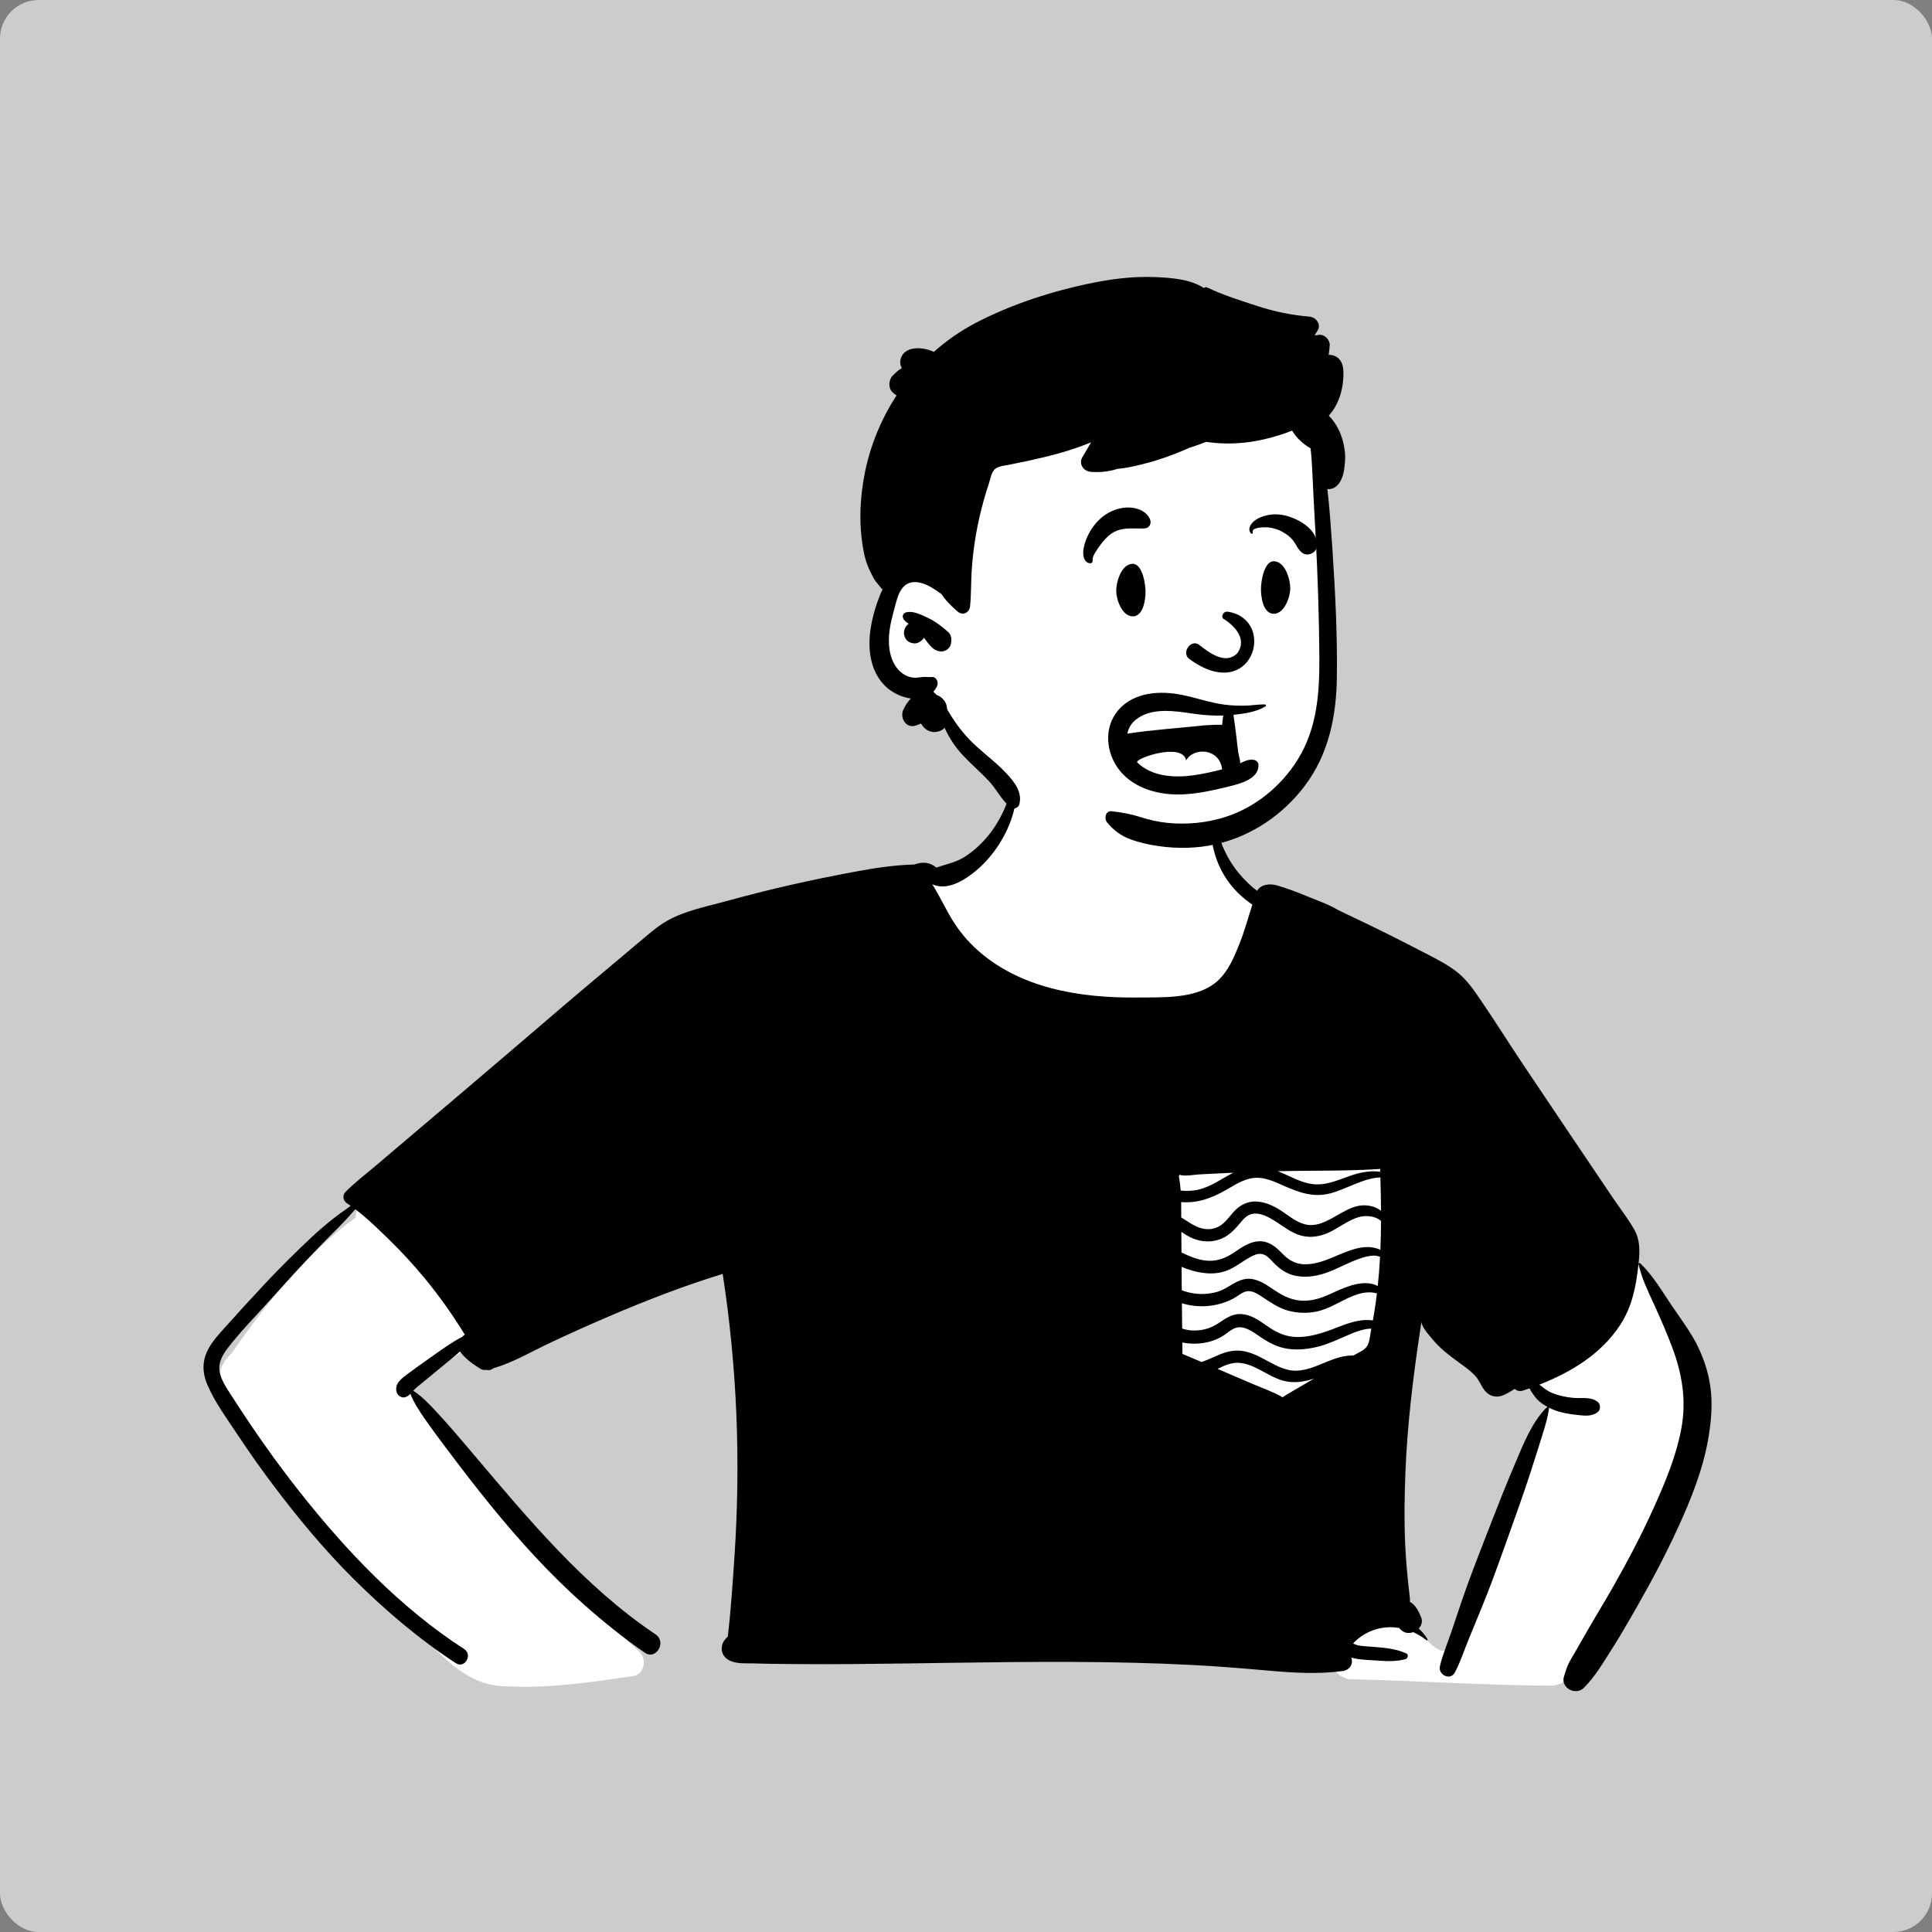
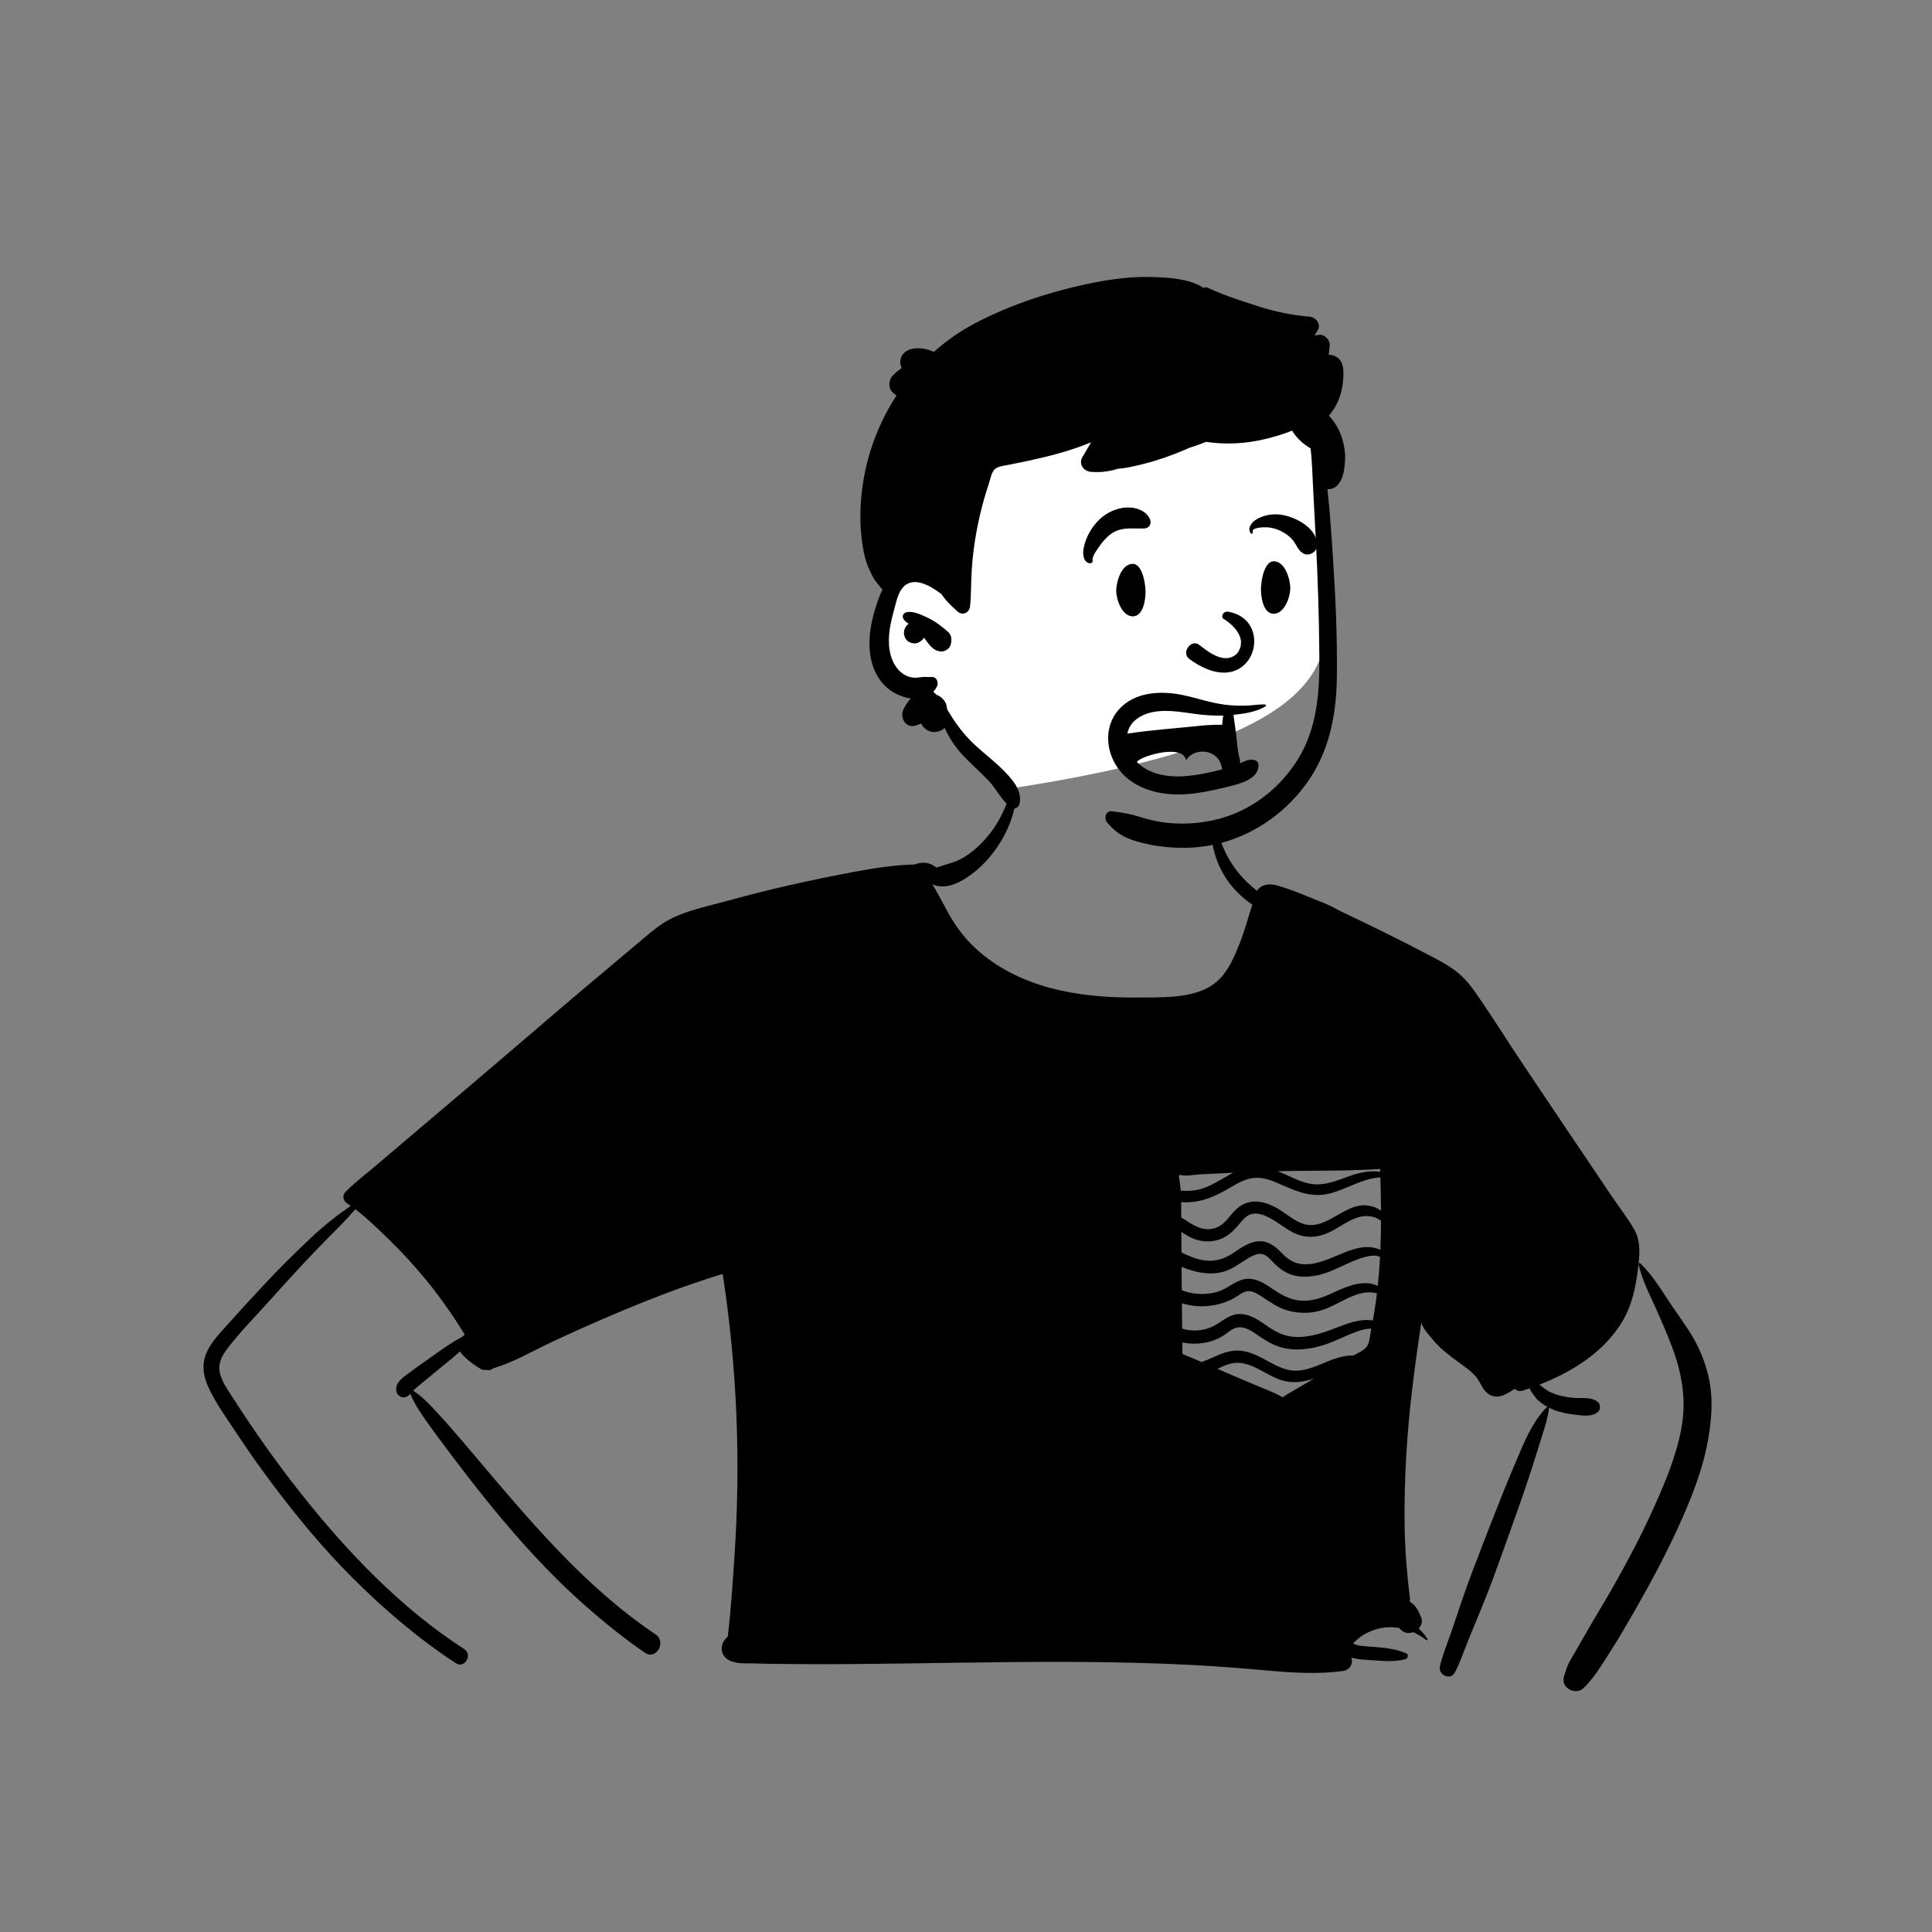
<svg xmlns="http://www.w3.org/2000/svg" viewBox="-395 -150 1500 1500" style="width: 585px; height: 585px; justify-content: center; align-self: center; transform: scale(1, 1);">
  <rect x="-395" y="-150" width="1500" height="1500" fill="#808080" stroke="none" />
-   <rect x="-395" y="-150" width="100%" height="100%" fill="#cccccc" rx="30" />
  <g transform="rotate(0 348.421 614.001)">
    <g transform="translate(0 459)">
-       <path d="M775.898 68.669C760.379 7.49 686.815 -3.146 633.159 0.696C616.289 5.139 615.152 15.977 613.771 29.147C613.296 33.675 612.793 38.479 611.611 43.394C606.99 62.603 592.008 83.504 562.905 101.07C563.776 99.044 536.193 102.393 535.209 115.513C488.786 133.715 437.665 134.573 392.365 156.383C348.063 179.097 310.074 212.153 269.202 240.28L110.794 354.916C106.996 357.665 105.078 362.026 105.219 366.175C67.315 394.016 37.062 431.092 10.33 469.537L8.629 471.992C3.645 476.016 -1.542 484.474 0.429 490.376C1.509 510.007 16.276 525.544 27.401 540.747L28.146 541.772C63.892 590.33 103.137 636.296 145.296 679.388C166.408 699.191 185.018 726.529 215.901 729.888C247.61 732.377 279.675 728.252 311.141 723.669L320.887 722.239C329.067 720.871 331.382 709.123 325.73 703.869C259.354 642.286 199.515 573.312 148.385 498.559C148.907 498.186 149.485 497.769 149.998 497.398L151.306 496.446C158.396 491.39 171.217 482.087 178.834 476.629L182.374 474.101C189.088 469.335 196.678 464.84 201.792 458.32C223.742 424.846 169.874 375.032 141.541 361.985C214.758 309.422 287.197 255.743 360.676 203.555C378.695 190.917 397.499 178.829 418.236 171.169C456.471 157.102 498.067 154.155 536.279 140.238C554.417 266.455 907.254 244.699 806.126 115.263C790.194 100.703 780.711 90.932 775.898 68.669ZM914.779 320.144C914.053 315.54 907.996 310.788 903.28 311.376C846.677 318.456 789.395 318.748 732.723 312.249C724.595 311.316 719.649 320.604 721.203 327.391L728.252 358.163L728.473 359.148C730.288 367.397 731.444 376.651 734.581 384.652C733.69 392.63 731.782 400.922 729.852 409.308C724.602 432.131 719.19 455.654 733.653 475.465C764.568 506.775 816.832 523.336 858.857 506.59C871.957 501.009 883.368 491.829 890.911 479.649C898.303 467.714 901.615 453.829 904.578 440.213L906.057 433.377C914.093 396.043 920.795 358.31 914.779 320.144ZM1024.89 412.266C1073.87 338.565 1120.56 420.109 1140.95 469.256C1163.72 532.805 1120.43 610.17 1088.4 667.419C1086.53 670.761 1084.7 674.034 1082.92 677.231C1071.05 693.333 1055.43 727.297 1034.51 729.759C981.787 729.544 928.994 725.832 876.242 724.726C842.18 716.276 889.97 665.089 922.982 683.785C932.984 687.527 937.981 698.883 947.734 702.526C950.965 703.215 951.461 701.968 952.611 699.076C952.726 698.787 952.847 698.482 952.978 698.161L953.183 697.666C955.76 691.543 958.259 685.386 960.797 679.247C982.274 626.357 1004.98 573.934 1027.56 521.533C1032.38 510.156 1025.61 500.783 1016.82 494.011C1014.98 492.5 1011.5 490.394 1007.95 488.251C998.481 482.539 988.584 476.565 1008.42 480.895C997.914 456.522 1010.53 431.783 1024.89 412.266Z" transform="translate(-224 -30)" fill="#FFFFFF" fill-rule="evenodd" stroke="none" />
      <path d="M630.857 0.303C630.797 -0.116 630.137 -0.086 630.047 0.303C626.227 16.914 620.537 32.814 609.667 46.274C604.407 52.774 598.157 58.675 591.097 63.164C584.027 67.664 576.557 68.934 568.987 71.594C567.537 70.394 565.907 69.444 564.347 68.794C560.567 67.234 555.747 67.744 551.907 69.204C536.427 69.564 520.887 71.984 505.707 74.803C488.817 77.934 471.997 81.394 455.247 85.194C438.517 88.994 421.877 93.255 405.327 97.784L404.345 98.051C389.59 102.037 373.489 105.291 360.097 112.814C354.405 116.011 349.294 120.157 344.288 124.349L334.52 132.55L314.546 149.359C303.305 158.809 292.034 168.232 280.867 177.774C254.087 200.664 227.367 223.614 200.497 246.404C185.537 259.094 170.577 271.784 155.617 284.464C148.267 290.704 140.917 296.944 133.567 303.175C125.747 309.803 117.437 316.133 110.227 323.414C107.587 326.074 108.347 330.264 111.357 332.224C112.347 332.864 113.317 333.524 114.287 334.214C103.507 341.633 93.427 349.644 83.757 358.734C71.447 370.284 59.387 382.184 47.857 394.524C36.367 406.824 24.977 419.244 13.787 431.814L13.33 432.329C8.462 437.828 3.783 443.674 1.417 450.714C-1.163 458.374 -0.003 466.244 3.147 473.514C9.157 487.335 18.747 500.224 27.037 512.755C35.587 525.664 44.507 538.294 53.817 550.664C72.917 576.014 93.297 600.714 115.787 623.144C140.287 647.585 166.917 670.344 195.907 689.294C202.797 693.794 209.227 682.734 202.347 678.284C152.707 646.184 111.107 602.425 74.637 556.255C56.427 533.204 39.427 509.114 23.557 484.394L23.171 483.795C19.284 477.794 14.774 471.632 12.877 464.684C10.911 457.476 13.923 451.197 18.153 445.523L18.637 444.883C28.327 432.244 39.747 420.633 50.407 408.803L55.524 403.128C65.76 391.776 76.028 380.441 86.657 369.444C93.057 362.835 99.487 356.224 106.007 349.744C109.319 346.448 112.452 342.966 115.554 339.458L117.877 336.824C125.298 342.437 132.25 348.987 138.937 355.444L143.357 359.724C153.197 369.264 162.497 379.335 171.257 389.883C182.907 403.904 193.347 418.744 202.867 434.184C202.487 434.474 202.117 434.764 201.737 435.064C201.407 435.324 201.117 435.624 200.877 435.944C192.906 440.044 185.552 445.369 178.237 450.557L176.147 452.034C170.297 456.144 164.457 460.274 158.727 464.553C158.521 464.707 158.314 464.862 158.105 465.019C153.516 468.445 148.28 472.355 149.887 478.734C150.577 481.484 154.037 483.794 156.857 482.694C158.507 482.053 159.637 481.204 160.637 480.194C163.239 486.898 167.53 493.439 171.565 499.261L172.527 500.644C177.127 507.244 181.932 513.697 186.762 520.13L190.387 524.954C201.067 539.175 211.967 553.303 223.197 567.094C245.387 594.344 269.087 620.494 295.427 643.803C310.457 657.114 326.107 669.764 342.647 681.154C351.387 687.184 359.777 672.814 350.977 666.914C295.299 629.589 251.853 576.964 208.846 526.18L202.765 519.009C196.482 511.616 190.148 504.251 183.587 497.114C177.477 490.464 170.657 482.814 162.867 477.774C162.904 477.727 162.944 477.68 162.986 477.633L163.247 477.344C165.047 475.374 167.297 473.744 169.337 472.034C174.477 467.734 179.657 463.474 184.857 459.234C189.647 455.335 194.517 451.484 199.047 447.284C202.777 452.284 208.077 456.374 213.347 459.694L213.857 460.018C214.197 460.231 214.537 460.438 214.877 460.644C216.557 461.654 218.267 461.874 219.807 461.514L219.817 461.514L220.036 461.59C221.723 462.126 223.626 461.552 224.987 460.344C239.957 456.024 254.027 447.714 268.037 441.064C283.387 433.784 298.917 426.844 314.527 420.154C343.387 407.784 373.007 396.255 403.087 387.064C414.297 459.604 417.137 532.505 412.277 605.784C410.877 626.724 409.507 647.675 407.067 668.524C405.877 669.724 404.737 670.954 403.907 672.335C401.037 677.124 402.097 683.064 406.857 686.303C411.469 689.445 418.01 689.437 423.84 689.43C425.305 689.428 426.724 689.426 428.057 689.474L431.4 689.585C436.973 689.749 442.555 689.816 448.134 689.871L461.335 689.994C489.538 690.21 517.747 689.9 545.95 689.502L581.316 688.99C643.898 688.097 706.521 687.466 769.047 690.755C788.377 691.764 807.647 693.374 826.927 695.074C846.017 696.755 865.207 697.954 884.277 695.414C890.627 694.564 892.697 689.133 891.177 684.974C897.527 686.774 904.517 686.744 911.027 687.244L912.53 687.356C919.532 687.855 926.358 688 933.237 686.133C935.107 685.624 935.797 682.574 933.817 681.684C924.397 677.444 914.297 677.164 904.167 676.324L901.53 676.108C899.77 675.956 898.01 675.767 896.277 675.414C896.02 675.363 895.345 675.119 894.522 674.807L892.537 674.044C892.827 673.694 893.117 673.335 893.397 673.053C895.027 671.434 896.737 669.944 898.627 668.624C907.727 662.294 918.237 660.264 928.347 661.925C929.617 663.654 931.377 665.014 933.417 665.574C935.297 666.094 937.337 665.904 939.207 665.194C942.767 666.784 946.177 668.854 949.347 671.374C949.847 671.774 950.687 671.274 950.297 670.633C948.367 667.474 946.067 664.714 943.487 662.364C945.647 660.074 946.687 656.904 945.347 653.644C943.587 649.364 941.057 643.883 936.657 641.714C936.777 640.449 936.673 639.115 936.514 637.736L936.387 636.694C935.837 632.194 935.367 627.684 934.917 623.164C934.007 614.144 933.347 605.104 932.947 596.053C932.137 577.934 932.447 559.803 933.137 541.694C934.547 504.974 938.957 468.414 944.417 432.104C944.807 429.524 945.197 426.934 945.577 424.354C945.617 425.085 945.827 425.835 946.167 426.633C947.907 430.764 951.737 434.844 954.597 438.284C960.284 445.095 967.132 450.305 974.196 455.462L978.048 458.264C981.316 460.648 984.514 463.145 987.277 466.104C990.087 469.114 991.407 472.744 993.627 476.104C996.097 479.864 999.727 482.414 1004.35 482.294C1008.01 482.196 1011.58 480.272 1014.9 478.245L1018.01 476.324C1019.64 477.814 1021.95 478.494 1024.74 477.553C1026.34 477.014 1027.94 476.464 1029.54 475.894C1030.77 478.784 1034.59 483.61 1035.51 484.589L1035.63 484.704C1037.97 486.914 1040.63 488.784 1043.47 490.324C1043.26 490.344 1043.05 490.425 1042.9 490.585C1031.33 502.216 1024.76 519.093 1018.4 534.102L1017.73 535.675C1011.6 550.024 1005.87 564.548 1000.2 579.085L994.427 593.922C988.6 608.889 982.802 623.87 977.567 639.053C974.557 647.794 971.657 656.564 968.697 665.324C965.787 673.954 961.977 682.755 959.957 691.624C958.417 698.383 968.017 703.094 971.537 696.514C975.817 688.524 978.687 679.464 982.137 671.074C985.667 662.484 989.207 653.883 992.727 645.284C998.423 631.349 1003.58 617.197 1008.67 603.026L1013.62 589.212C1019.36 573.204 1025.08 557.176 1030.34 540.994C1033.1 532.494 1035.78 523.994 1038.44 515.474L1039.74 511.302C1041.81 504.718 1043.76 498.204 1044.66 491.314C1044.68 491.175 1044.66 491.044 1044.62 490.934C1045.87 491.564 1047.16 492.133 1048.46 492.644C1053.73 494.704 1059.26 495.744 1064.87 496.364L1065.23 496.404C1065.71 496.459 1066.2 496.516 1066.69 496.574C1072.29 497.235 1078.08 497.919 1082.65 494.194C1084.78 492.464 1084.72 488.303 1082.65 486.574C1078.84 483.378 1073.93 483.408 1069.06 483.437C1067.33 483.448 1065.61 483.458 1063.94 483.324C1057.97 482.835 1052.08 481.614 1046.56 479.255C1042.97 477.714 1040.14 475.294 1037.13 473.053C1061.78 463.374 1085.08 449.314 1099.87 426.734C1109.26 412.373 1112.33 396.288 1114.11 379.541L1114.29 377.864C1115.22 368.734 1115.35 360.335 1110.58 352.154C1105.6 343.594 1099.34 335.585 1093.79 327.374C1070.84 293.454 1048.02 259.454 1025.2 225.454C1013.9 208.604 1003.13 191.364 991.697 174.604C986.697 167.274 981.377 159.454 974.527 153.734C967.797 148.114 960.127 144.044 952.387 140.014L948.43 137.961C929.958 128.39 911.402 119.002 892.567 110.154C888.787 108.374 884.767 106.364 880.577 104.364C873.677 100.194 865.347 97.384 857.977 94.324L856.488 93.709C849.03 90.644 841.401 87.743 833.667 85.484C827.897 83.794 821.007 84.484 818.037 89.614C812.997 85.934 808.587 81.553 804.517 76.784C799.587 71.024 795.477 64.444 792.367 57.524C790.757 53.954 789.537 50.204 788.457 46.434C787.527 43.194 787.237 39.774 785.727 36.744C785.387 36.064 784.187 36.014 783.867 36.744C781.066 43.08 782.815 51.951 784.555 58.658L784.887 59.914C787.137 68.324 791.037 76.204 796.197 83.204C801.147 89.925 807.447 95.675 814.317 100.384C811.027 110.484 808.317 120.734 804.357 130.664C800.327 140.794 795.867 151.585 787.767 159.175C773.757 172.309 750.71 172.376 731.85 172.43C730.418 172.434 729.009 172.438 727.631 172.448L724.491 172.477C680.039 172.835 632.706 165.357 598.997 133.894C590.567 126.024 583.897 117.034 578.297 106.984C575.167 101.364 572.287 95.594 569.077 90.024C567.997 88.154 566.937 86.284 565.787 84.505C566.067 84.664 566.367 84.803 566.687 84.925C576.895 88.912 588.007 82.975 596.23 76.827L596.857 76.354C604.907 70.214 611.737 62.574 617.277 54.114C627.427 38.624 633.657 18.925 630.857 0.303ZM862.481 306.961C879.511 306.847 896.558 306.732 913.517 305.564C913.547 306.294 913.567 307.014 913.587 307.744C905.857 306.624 897.507 308.344 890.257 310.904C882.657 313.585 874.997 316.904 866.867 317.494C859.277 318.044 852.377 315.494 845.597 312.374L842.73 311.059C839.859 309.748 836.98 308.46 834.077 307.335C834.197 307.335 834.317 307.324 834.437 307.324L837.474 307.253C845.797 307.073 854.137 307.017 862.481 306.961ZM799.497 308.534C797.627 308.604 795.757 308.684 793.887 308.764C786.967 309.064 780.047 309.404 773.127 309.794C771.788 309.867 770.363 310.034 768.902 310.205C765.137 310.646 761.133 311.116 757.747 310.064C757.627 310.544 757.467 311.005 757.257 311.454C757.967 314.994 758.407 318.654 758.677 322.354C763.017 322.824 767.427 322.664 771.707 321.774C781.977 319.644 790.317 313.164 799.497 308.534ZM874.797 324.534C887.467 321.244 900.447 312.614 913.717 312.154C913.977 320.794 914.167 329.434 914.217 338.053C909.687 334.434 903.067 333.104 897.067 334.154C891.351 335.149 885.85 338.302 880.34 341.46C872.067 346.201 863.773 350.955 854.697 348.434C847.957 346.553 842.387 341.704 836.627 337.954C830.867 334.204 824.277 331.133 817.307 330.854C810.827 330.585 805.047 333.394 800.617 338.014C795.797 343.044 792.497 349.154 785.477 351.434C778.211 353.785 771.93 351.281 765.836 347.471L765.147 347.034C763.227 345.794 761.207 344.434 759.107 343.234C759.104 342.116 759.105 340.991 759.105 339.857L759.105 339.848C759.106 337.022 759.107 334.165 759.057 331.303C771.839 332.367 782.987 328.1 793.935 321.867L795.087 321.204C801.097 317.704 807.277 313.835 814.267 312.694C821.437 311.534 828.387 314.085 834.857 316.925L836.484 317.642C849.092 323.2 860.644 328.207 874.797 324.534ZM827.757 343.574C823.987 341.585 819.397 339.734 815.037 340.314C810.877 340.863 808.105 343.685 805.543 346.701L804.156 348.353C799.573 353.774 795.062 358.333 787.997 360.564C780.677 362.864 772.917 361.964 766.107 358.594C763.687 357.394 761.437 355.904 759.177 354.434L759.297 370.383C763.817 372.633 768.417 374.664 773.467 375.894C782.787 378.164 790.707 376.484 798.677 371.344L799.514 370.799C805.517 366.857 811.672 362.164 819.087 361.724C826.323 361.291 831.754 365.303 836.519 370.213L837.077 370.794C843.087 377.133 849.157 380.224 858.097 379.494C866.764 378.786 874.876 374.959 882.816 371.662L883.537 371.364C890.797 368.383 899.167 365.314 907.137 366.454C909.047 366.724 911.517 367.314 913.717 368.344C914.037 360.883 914.187 353.414 914.217 345.934C909.687 342.005 902.637 341.354 896.967 342.964C888.087 345.484 880.817 351.984 872.337 355.514C864.817 358.644 856.977 359.344 849.307 356.383C841.387 353.324 835.177 347.494 827.757 343.574ZM812.507 374.074C815.287 372.524 818.517 371.014 821.787 371.644C825.171 372.301 827.615 374.975 829.9 377.406L830.657 378.204C835.867 383.604 841.527 387.544 849.067 388.755C857.207 390.064 865.657 388.544 873.287 385.624C881.337 382.553 888.907 378.274 897.037 375.404C900.757 374.094 904.947 372.835 908.937 372.854C910.607 372.864 912.057 373.244 913.457 373.764C913.067 381.335 912.487 388.894 911.687 396.454C901.513 391.127 888.283 396.456 878.091 401.138L876.217 402.005C868.167 405.744 860.337 408.564 851.327 407.734C842.806 406.95 836.201 402.934 829.39 398.313L827.597 397.089C821.639 393.051 814.67 389.498 807.277 391.324C800.047 393.104 794.517 398.803 787.307 400.914C780.237 402.984 772.627 403.204 765.447 401.564C763.427 401.094 761.447 400.505 759.517 399.774C759.467 393.704 759.417 387.633 759.377 381.564C769.637 385.914 780.937 388.204 791.267 385.544C799.297 383.474 805.417 378.005 812.507 374.074ZM1114.2 379.624C1114.03 378.865 1114.94 378.284 1115.53 378.855C1125.5 388.464 1132.54 400.744 1140.27 412.124C1147.63 422.964 1155.64 433.384 1161.13 445.345C1166.23 456.464 1169.52 467.744 1170.5 479.964C1171.48 492.095 1170.21 504.255 1168.07 516.204C1163.86 539.744 1154.86 562.034 1144.98 583.685C1135.37 604.732 1124.52 625.18 1113.06 645.256L1108.95 652.424C1103.94 661.15 1098.87 669.861 1093.45 678.315C1086.7 688.835 1080.54 699.695 1071.64 708.475C1065.32 714.725 1053.41 708.475 1056.29 699.544C1057.54 695.655 1058.52 691.994 1060.46 688.384C1061.93 685.634 1063.59 682.964 1065.15 680.255C1068.27 674.835 1071.36 669.395 1074.48 663.975C1081.03 652.585 1087.93 641.405 1094.42 629.975C1105.68 610.155 1116.31 589.964 1125.71 569.185L1126.81 566.732C1135.46 547.49 1143.66 527.559 1147.46 506.744C1151.46 484.815 1147.88 464.145 1140.09 443.534C1136.06 432.874 1131.53 422.454 1126.82 412.074L1125.91 410.091C1121.36 400.184 1116.54 390.33 1114.2 379.624ZM821.749 404.753L820.544 403.977C817.366 401.949 813.721 399.848 809.827 400.594C806.347 401.264 803.357 404.034 800.327 405.744C793.677 409.494 786.217 411.544 778.607 412.064C772.277 412.494 765.707 411.724 759.617 409.844L759.827 429.505C762.057 430.214 764.367 430.724 766.797 430.904C774.177 431.454 781.377 429.684 787.567 425.614L790.698 423.535C796.057 420.014 801.085 417.22 808.177 418.505C815.197 419.784 821.087 424.284 826.827 428.204L827.768 428.836C834.36 433.188 841.042 435.997 849.127 436.064C857.857 436.133 866.487 433.704 874.617 430.714C882.687 427.755 890.357 424.204 898.987 423.114C901.627 422.784 904.847 422.684 907.877 423.204C908.277 420.974 908.657 418.755 909.017 416.524C909.797 411.734 910.467 406.954 911.047 402.164C900.929 399.441 891.322 404.34 881.865 409.162C877.013 411.636 872.199 414.09 867.377 415.484C859.127 417.864 850.147 417.835 841.897 415.534C834.263 413.404 828.262 408.982 821.749 404.753ZM819.419 435.241L820.497 435.974C827.147 440.434 833.817 444.053 841.847 445.214C850.077 446.404 858.427 445.383 866.417 443.234C874.577 441.044 882.157 437.294 889.907 434.005C894.007 432.264 898.147 430.704 902.547 429.894C903.947 429.633 905.327 429.564 906.687 429.564C906.617 429.954 906.537 430.354 906.457 430.744C905.687 434.644 905.487 440.204 903.137 443.524C900.977 446.585 896.337 448.324 893.237 450.144L892.877 450.354L892.066 450.36C889.632 450.402 887.183 450.676 884.807 451.144C879.67 452.146 874.616 454.237 869.548 456.333C860.398 460.119 851.201 463.923 841.387 461.374C828.947 458.154 819.117 448.484 806.107 446.814C799.197 445.925 792.887 447.803 786.637 450.614L784.447 451.595C781.201 453.04 778.114 454.358 774.907 455.454C769.967 453.335 765.027 451.234 760.057 449.184L759.957 440.303C766.527 441.664 773.527 441.454 779.637 440.044C783.317 439.194 786.947 437.784 790.247 435.944C793.527 434.124 796.257 431.394 799.587 429.704C806.373 426.261 813.045 430.854 818.718 434.759C818.953 434.921 819.187 435.082 819.419 435.241ZM804.057 456.094C798.057 455.675 792.657 458.154 787.297 460.794C790.317 462.104 793.337 463.404 796.357 464.694L816.457 473.274C823.097 476.104 830.127 478.564 836.437 482.053C836.887 482.303 837.247 482.604 837.517 482.954C844.077 478.755 851.017 475.005 857.667 471.014C859.187 470.104 860.717 469.194 862.247 468.284C854.327 470.934 846.207 472.264 837.607 469.774C826.137 466.464 816.177 456.944 804.057 456.094Z" transform="translate(-236.997 -7)" fill="#000000" fill-rule="evenodd" stroke="none" />
    </g>
    <g transform="translate(225 0)">
      <g>
        <g>
-           <path d="M340.529 155.003C338.376 136.088 341.162 96.552 341.348 94.15C342.529 78.965 335.414 19.002 321.964 24.527C299.401 6.666 269.351 2.722 241.251 0.838C182.883 -3.076 120.791 5.909 75.72 45.189C53.432 65.588 31.732 95.257 33.477 126.149C13.226 155.431 -15.324 195.598 9.908 229.831C18.485 240.768 32.116 244.841 42.891 253.124C64.562 270.604 78.159 295.69 100.036 313.066C157.996 365.149 256.413 376.029 313.359 316.789C357.394 273.885 350.274 209.699 342.529 155.003C337.321 118.23 344.728 191.904 340.529 155.003Z" transform="translate(65.001 149)" fill="#FFFFFF" stroke="none" />
+           <path d="M340.529 155.003C338.376 136.088 341.162 96.552 341.348 94.15C342.529 78.965 335.414 19.002 321.964 24.527C299.401 6.666 269.351 2.722 241.251 0.838C182.883 -3.076 120.791 5.909 75.72 45.189C53.432 65.588 31.732 95.257 33.477 126.149C13.226 155.431 -15.324 195.598 9.908 229.831C18.485 240.768 32.116 244.841 42.891 253.124C64.562 270.604 78.159 295.69 100.036 313.066C357.394 273.885 350.274 209.699 342.529 155.003C337.321 118.23 344.728 191.904 340.529 155.003Z" transform="translate(65.001 149)" fill="#FFFFFF" stroke="none" />
          <path d="M227.86 0.105C211.919 -0.485 195.89 1.475 180.28 4.625C149.299 10.865 117.57 21.075 89.509 35.715C77.727 41.865 66.857 49.46 57.054 58.209C48.193 53.972 34.213 53.628 31.373 63.344C30.558 66.133 30.964 68.661 32.134 70.823C31.793 71.017 31.456 71.225 31.126 71.446C28.891 72.942 27.698 74.031 26.314 75.406L25.221 76.502C21.761 79.973 21.434 86.396 25.221 89.823L25.739 90.291L26.058 90.569C26.703 91.111 27.395 91.569 28.118 91.949C14.847 112.287 5.839 135.465 2.11 159.685C-0.081 173.905 -0.72 188.125 0.93 202.435C1.73 209.425 2.93 216.885 5.379 223.495C6.57 226.725 8.249 229.865 9.759 232.965C11.4 236.345 14.089 238.815 16.299 241.835C16.539 242.145 16.919 242.305 17.289 242.315C16.62 243.695 16.009 245.095 15.44 246.485C12.169 254.475 9.65 263.085 8.19 271.595C5.44 287.645 7.12 305.695 19.339 317.705C24.209 322.485 31.749 326.315 39.16 327.335C36.789 329.775 34.879 332.675 33.35 336.015C30.49 342.245 35.259 350.675 42.839 348.355C44.28 347.915 45.709 347.355 47.11 346.735C49.289 351.065 53.95 353.995 58.95 353.245C61.86 352.805 63.959 351.675 65.4 350.085C69.009 358.065 73.799 365.315 79.87 371.715C86.289 378.495 93.379 384.605 99.78 391.405C105.999 398.005 109.69 406.625 117.02 412.065C119.299 413.755 122.79 411.955 123.43 409.455C125.915 399.726 119.222 391.626 112.872 384.935L112.07 384.095C105.259 377.015 97.39 371.105 90.14 364.505C82.61 357.645 76.549 350.365 71.089 341.765C70.617 341.025 70.147 340.27 69.675 339.507L67.53 336.025C67.419 335.515 67.299 335.015 67.16 334.525C67.049 332.555 66.39 330.685 65.12 328.965C63.549 326.835 61.45 325.225 59.11 324.475C58.32 323.635 57.499 322.835 56.64 322.095C57.709 320.925 58.65 319.545 59.45 317.945C60.93 314.965 59.2 310.225 55.24 310.615C54.05 310.729 52.882 310.675 51.714 310.621C50.437 310.562 49.161 310.503 47.86 310.665C47.548 310.704 47.237 310.745 46.926 310.786C44.789 311.069 42.656 311.351 40.499 311.055C36.07 310.425 32.1 308.025 29.22 304.665C22.009 296.265 21.249 284.185 22.759 273.705C23.426 269.026 24.567 264.428 25.779 259.855L27.652 252.851C28.72 248.937 30.007 244.881 32.52 241.695C40.406 231.694 53.918 239.542 62.005 245.562L62.74 246.115C62.81 246.165 62.87 246.185 62.94 246.185C63.37 246.885 63.83 247.575 64.31 248.235C66.959 251.815 70.169 254.995 73.48 257.995L74.155 258.611C74.608 259.02 75.066 259.425 75.52 259.825C79.39 263.235 84.629 260.725 85.14 255.845C86.089 246.645 85.83 237.345 86.419 228.105C87.009 218.855 88.07 209.635 89.65 200.505C91.23 191.385 93.27 182.355 95.759 173.455C97.009 168.995 98.379 164.585 99.839 160.195C100.95 156.815 101.78 151.335 104.709 148.985C107.36 146.845 112.35 146.485 115.6 145.795C120.14 144.825 124.709 143.965 129.259 142.995C137.77 141.165 146.27 139.175 154.65 136.815C162.95 134.475 171.18 131.715 179.15 128.395C176.86 132.235 174.589 136.085 172.339 139.945C169.259 145.235 173.299 150.885 178.89 151.355C184.629 151.835 190.44 151.405 196.039 150.045C197.23 149.755 198.32 149.425 199.33 149.035C205.479 148.594 211.755 147.191 217.533 145.767L220.23 145.095C231.209 142.335 241.759 138.565 252.16 134.115C253.325 133.617 254.491 133.109 255.657 132.592C259.971 131.29 264.22 129.777 268.386 128.056C283.831 130.393 299.585 129.487 314.759 125.755C321.31 124.145 328.43 122.125 335.2 119.325C338.57 125.075 343.74 129.735 349.509 133.115C350.14 138.105 350.49 143.145 350.72 148.145C351.459 164.085 352.299 180.025 353.169 195.955L353.449 201.113C355.094 232.07 356.102 263.076 356.339 294.065C356.56 322.305 354.83 350.185 339.53 374.745C326.64 395.465 306.53 411.955 283.18 419.355C268.839 423.895 253.64 425.355 238.669 423.905C231.36 423.195 224.12 421.525 217.129 419.285L216.124 418.968C209.105 416.802 202.421 415.732 195.1 414.845C190.259 414.255 189.089 420.535 191.52 423.485C196.66 429.705 202.15 433.855 209.789 436.675C216.69 439.215 224.009 440.825 231.28 441.875C246.28 444.035 261.41 443.795 276.23 440.405C303.73 434.125 328.039 417.605 344.97 395.195C363.56 370.585 369.549 341.165 369.94 310.855C370.361 278.421 368.752 245.831 366.61 213.451L366.16 206.755C365.2 192.745 364.18 178.685 362.589 164.705C365.22 164.965 367.98 164.145 370.22 161.895C374.584 157.531 375.617 150.814 376.136 144.748L376.27 143.075C376.69 137.485 375.839 131.765 374.31 126.395C372.202 119.041 368.668 112.849 363.676 107.664C370.362 100.458 373.963 90.26 374.757 80.632C375.33 73.694 375.863 64.575 368.207 61.342C366.695 60.703 365.13 60.467 363.556 60.5C363.96 58.029 364.233 55.528 364.386 52.997C364.631 48.973 360.502 44.562 356.369 44.978C355.113 45.105 353.857 45.24 352.601 45.371C353.352 44.17 354.106 42.972 354.88 41.786C358.134 36.809 353.736 31.26 348.597 30.835C334.938 29.706 321.418 26.905 308.386 22.662C295.294 18.398 281.618 14.107 269.184 8.172C268.306 7.753 267.338 8.063 266.736 8.667C256.273 1.692 241.083 0.632 229.089 0.152L227.86 0.105ZM50.99 264.032C46.347 261.873 40.059 258.949 35.23 260.525C33.02 261.245 32.369 263.585 33.369 265.305L33.289 265.305L33.496 265.636C34.415 267.034 35.593 267.982 36.885 268.882L37.489 269.295C35.869 270.445 34.629 272.105 34.089 274.225C33.22 277.595 34.629 281.735 37.829 283.425C39.11 284.095 40.499 284.465 41.949 284.535C43.995 284.625 45.701 283.683 47.249 282.505L47.709 282.145C48.39 281.605 48.94 280.885 49.379 280.105C53.11 284.925 56.249 290.615 62.839 290.795C65.989 290.885 69.549 288.375 70.199 285.185C70.27 284.875 70.329 284.565 70.39 284.265C70.999 281.275 70.56 277.775 68.11 275.635C63.19 271.355 58.11 267.305 52.14 264.565C51.77 264.395 51.386 264.216 50.99 264.032Z" transform="translate(48 65.001)" fill="#000000" fill-rule="evenodd" stroke="none" />
        </g>
      </g>
      <g transform="translate(159 186)">
        <g>
          <path d="M30.855 0.284C38.347 -0.855 48.268 1.309 51.761 8.927C53.317 12.321 51.474 16.074 47.551 16.262C45.297 16.37 43.098 16.333 40.943 16.297C34.037 16.181 27.588 16.072 21.245 20.771C17.664 23.425 14.653 27.099 12.126 30.764L11.17 32.159L10.378 33.308C8.662 35.83 7.038 38.571 7.291 41.614C7.366 42.515 6.445 43.37 5.57 43.334C0.116 43.11 -0.471 36.272 0.246 32.165C1.58 24.543 5.269 17.388 10.382 11.625C15.752 5.573 22.841 1.503 30.855 0.284ZM151.87 5.427C145.818 4.938 139.21 6.214 134.044 9.535C130.712 11.677 126.944 16.472 130.271 20.152C130.813 20.752 131.993 20.124 131.681 19.331C130.088 15.28 140.94 15.231 143.089 15.414L143.684 15.47C147.254 15.846 150.894 16.877 154.04 18.579C157.232 20.304 160.213 22.329 162.565 25.128C165.513 28.632 166.477 32.799 170.438 35.48C174.122 37.974 180.374 35.602 181.187 31.107C183.822 16.532 163.803 6.388 151.87 5.427ZM160.774 62.698L160.773 62.923C160.686 69.386 156.318 82.533 147.866 82.533C139.314 82.533 137.684 68.021 138.046 61.885L138.097 61.12C138.825 51.181 142.274 41.762 147.866 41.762C157.046 41.762 160.76 56.321 160.774 62.698ZM25.617 64.924L25.616 64.698C25.63 58.321 29.344 43.762 38.524 43.762C44.259 43.762 47.741 53.671 48.344 63.885L48.365 64.302C48.631 70.652 46.888 84.533 38.524 84.533C30.072 84.533 25.704 71.386 25.617 64.924ZM122.515 105.602C122.392 108.007 121.556 110.507 119.748 113.039C110.636 122.601 97.704 112.603 90.637 107.139C90.288 106.869 89.953 106.61 89.634 106.366C83.344 102.333 76.276 112.704 82.112 117.412C131.136 153.708 151.031 87.567 112.634 80.97C108.406 80.243 106.836 84.947 108.814 86.367C114.647 89.912 122.838 97.104 122.523 105.438C122.487 105.449 122.449 105.462 122.408 105.476L122.046 105.606L122.046 105.862C122.139 105.805 122.238 105.762 122.328 105.703L122.515 105.602ZM122.515 105.602L122.691 105.506L122.814 105.432C123.008 105.306 122.911 105.308 122.523 105.438C122.521 105.492 122.518 105.547 122.515 105.602ZM77.237 145.626C60.152 142.068 39.527 143.059 27.281 157.289C15.604 170.857 17.589 190.909 28.418 204.336C40.024 218.727 59.961 223.621 77.703 222.74C88.759 222.191 99.734 219.892 110.483 217.27L112.96 216.66L113.282 216.58C121.775 214.473 136.168 210.902 136.112 200.085C136.098 197.644 134.179 196.085 131.893 195.867C128.89 195.58 126.454 196.442 123.9 197.626L123.2 197.956L122.132 198.473L121.794 198.626C121.907 197.61 121.83 196.483 121.492 195.233L121.237 194.245C119.778 188.298 119.517 182.055 118.687 176.003C118.266 172.928 117.844 169.857 117.467 166.776C117.3 165.41 117.093 164.062 116.866 162.705C116.781 162.196 116.744 161.596 116.718 160.981C125.028 160.136 134.505 158.75 141.54 154.429C142.223 154.008 141.925 152.973 141.137 152.944C138.235 152.835 135.324 153.12 132.411 153.405C130.177 153.623 127.942 153.842 125.709 153.883C120.47 153.98 115.213 153.783 110.012 153.124C98.876 151.714 88.201 147.91 77.237 145.626ZM80.262 159.354L85.358 160.088L86.656 160.265C94.015 161.243 101.385 161.793 108.787 161.541C108.345 163.254 108.072 167.063 107.863 168.823C105.904 168.465 95.485 168.998 93.939 169.16L89.546 169.616L85.151 170.061C78.967 170.678 72.78 171.266 66.59 171.824L63.891 172.072C53.998 172.997 44.135 174.109 34.307 175.565C35.104 171.423 37.238 167.567 41.03 164.611C51.416 156.512 65.623 157.386 78.255 159.078L80.262 159.354ZM107.852 203.317C105.99 186.824 85.722 185.917 79.891 196.376C77.304 181.797 39.028 195.116 42.021 198.014C53.365 209 70.58 209.989 85.379 207.957C92.916 206.922 100.459 205.237 107.852 203.317Z" transform="translate(62 58)" fill="#000000" fill-rule="evenodd" stroke="none" />
        </g>
      </g>
      <g transform="translate(123 338)" />
      <g transform="translate(47 241)" />
    </g>
  </g>
</svg>